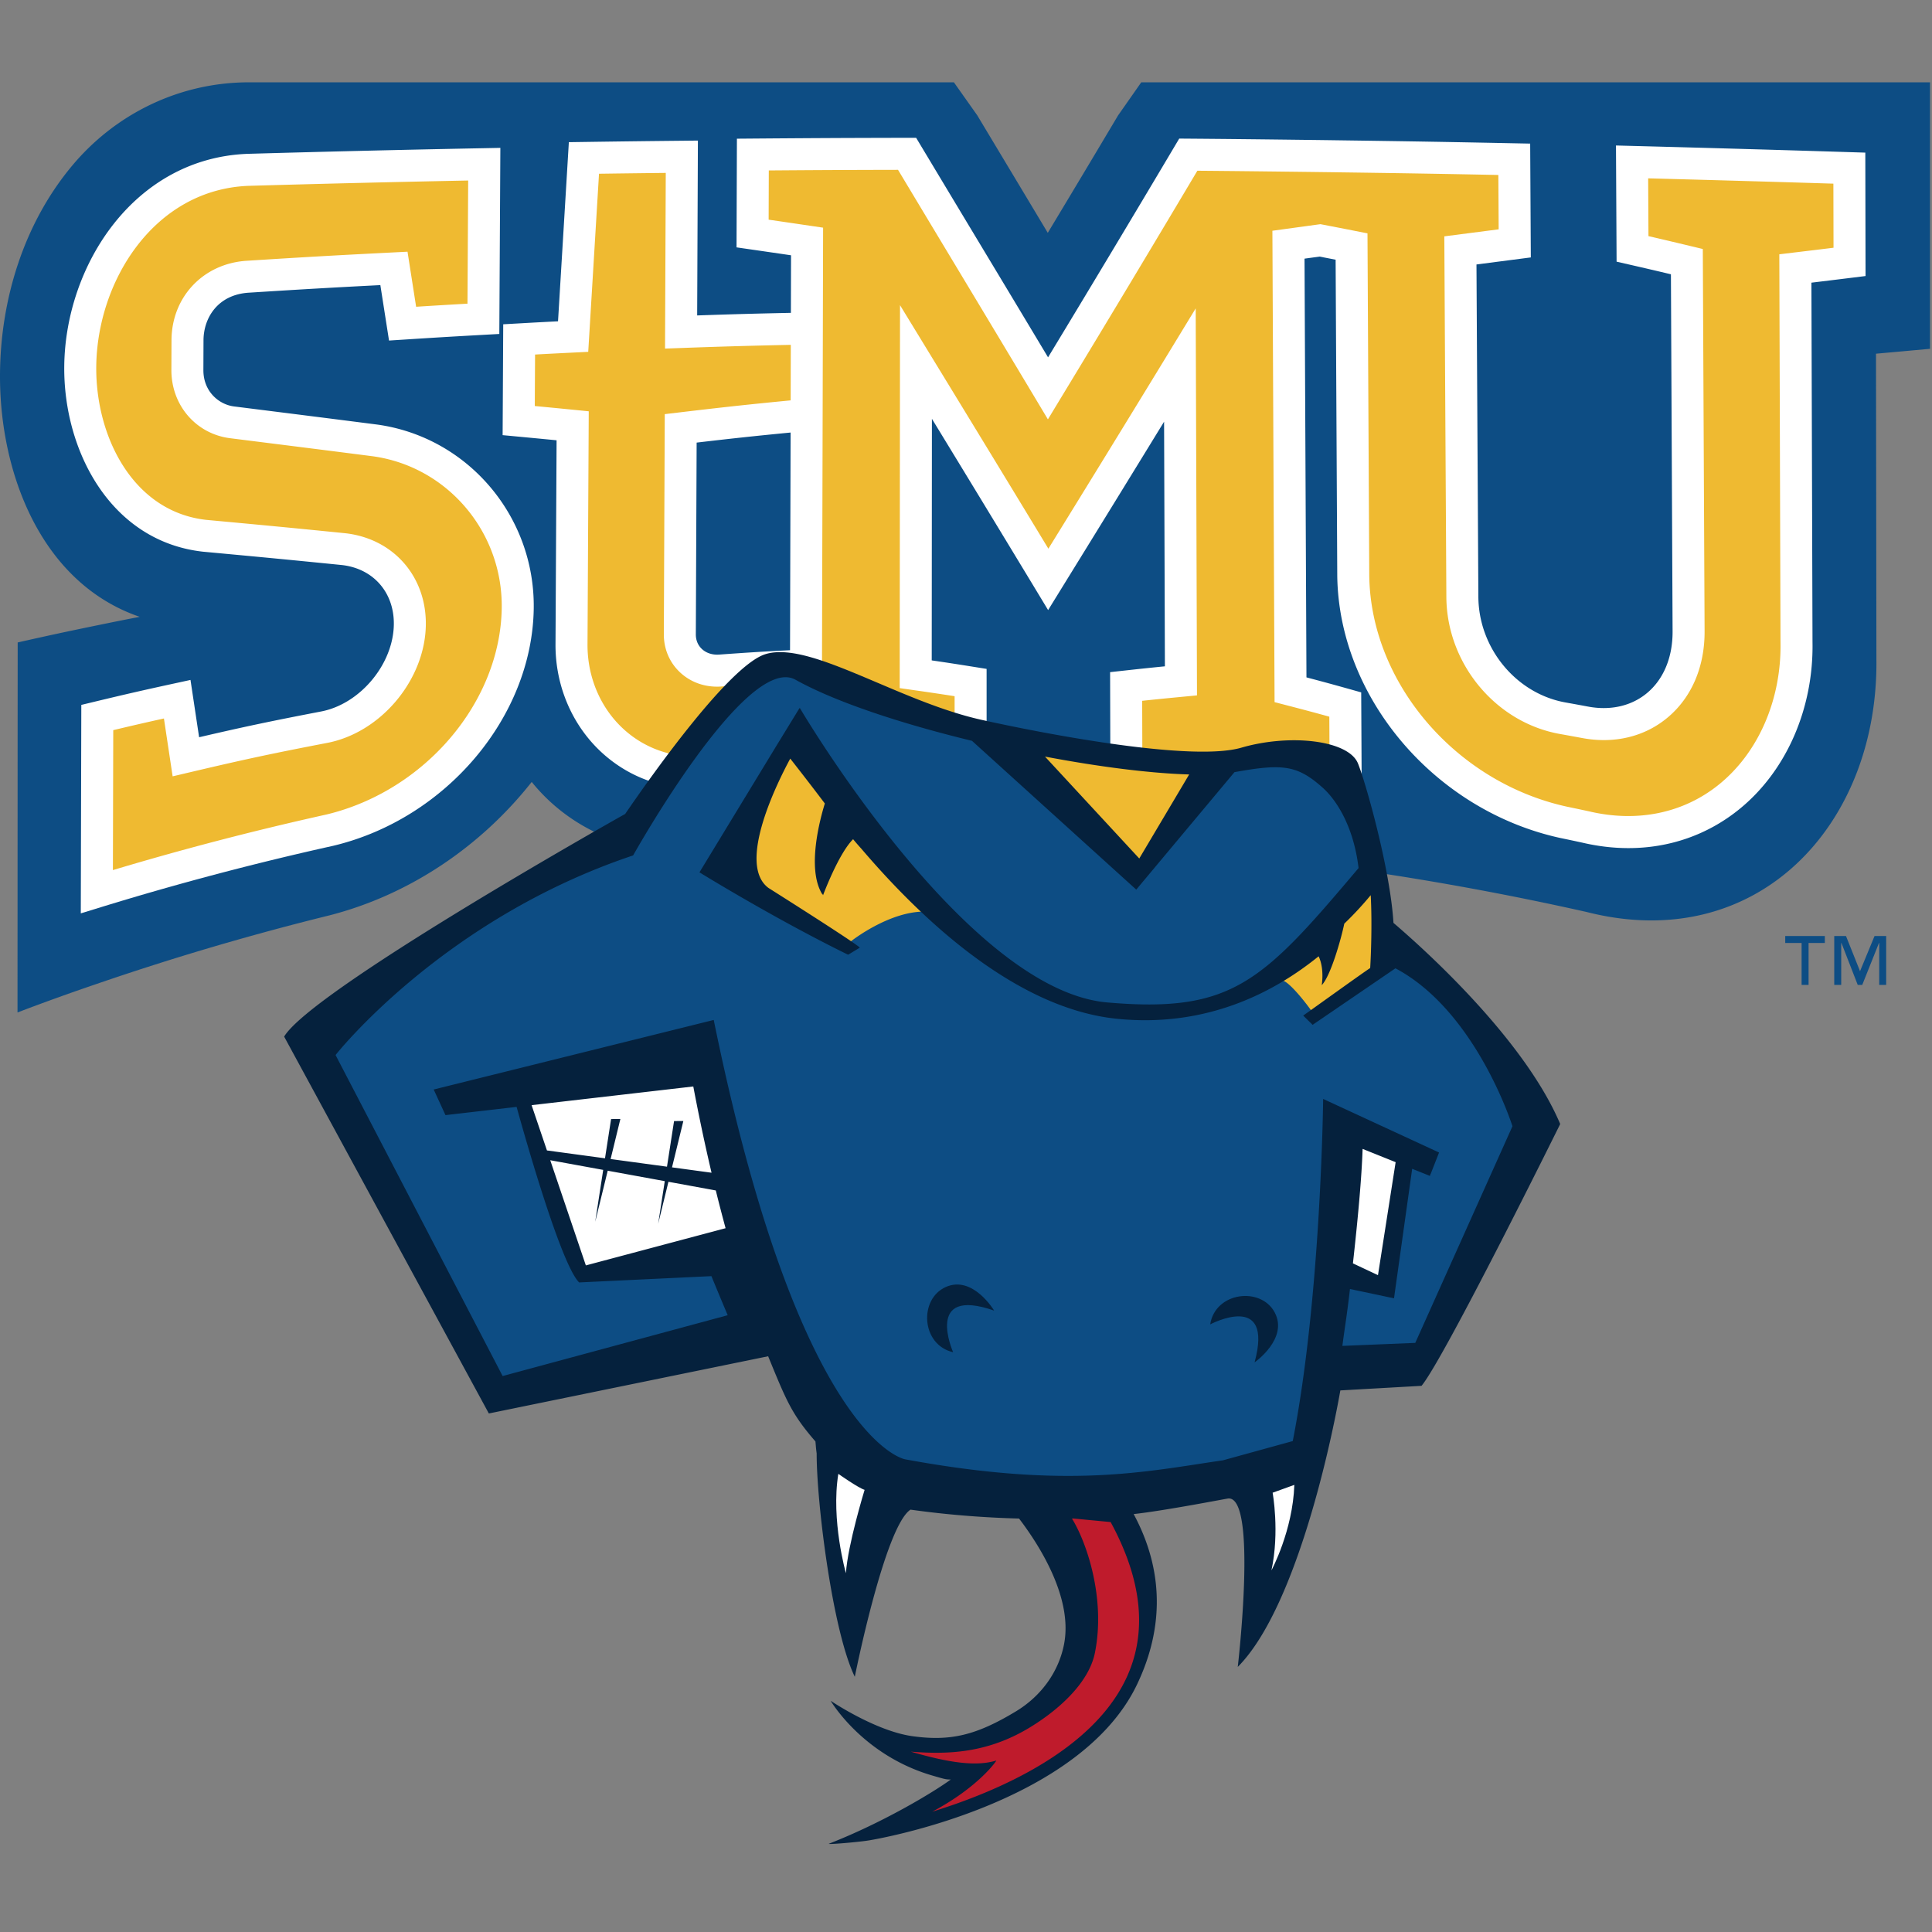
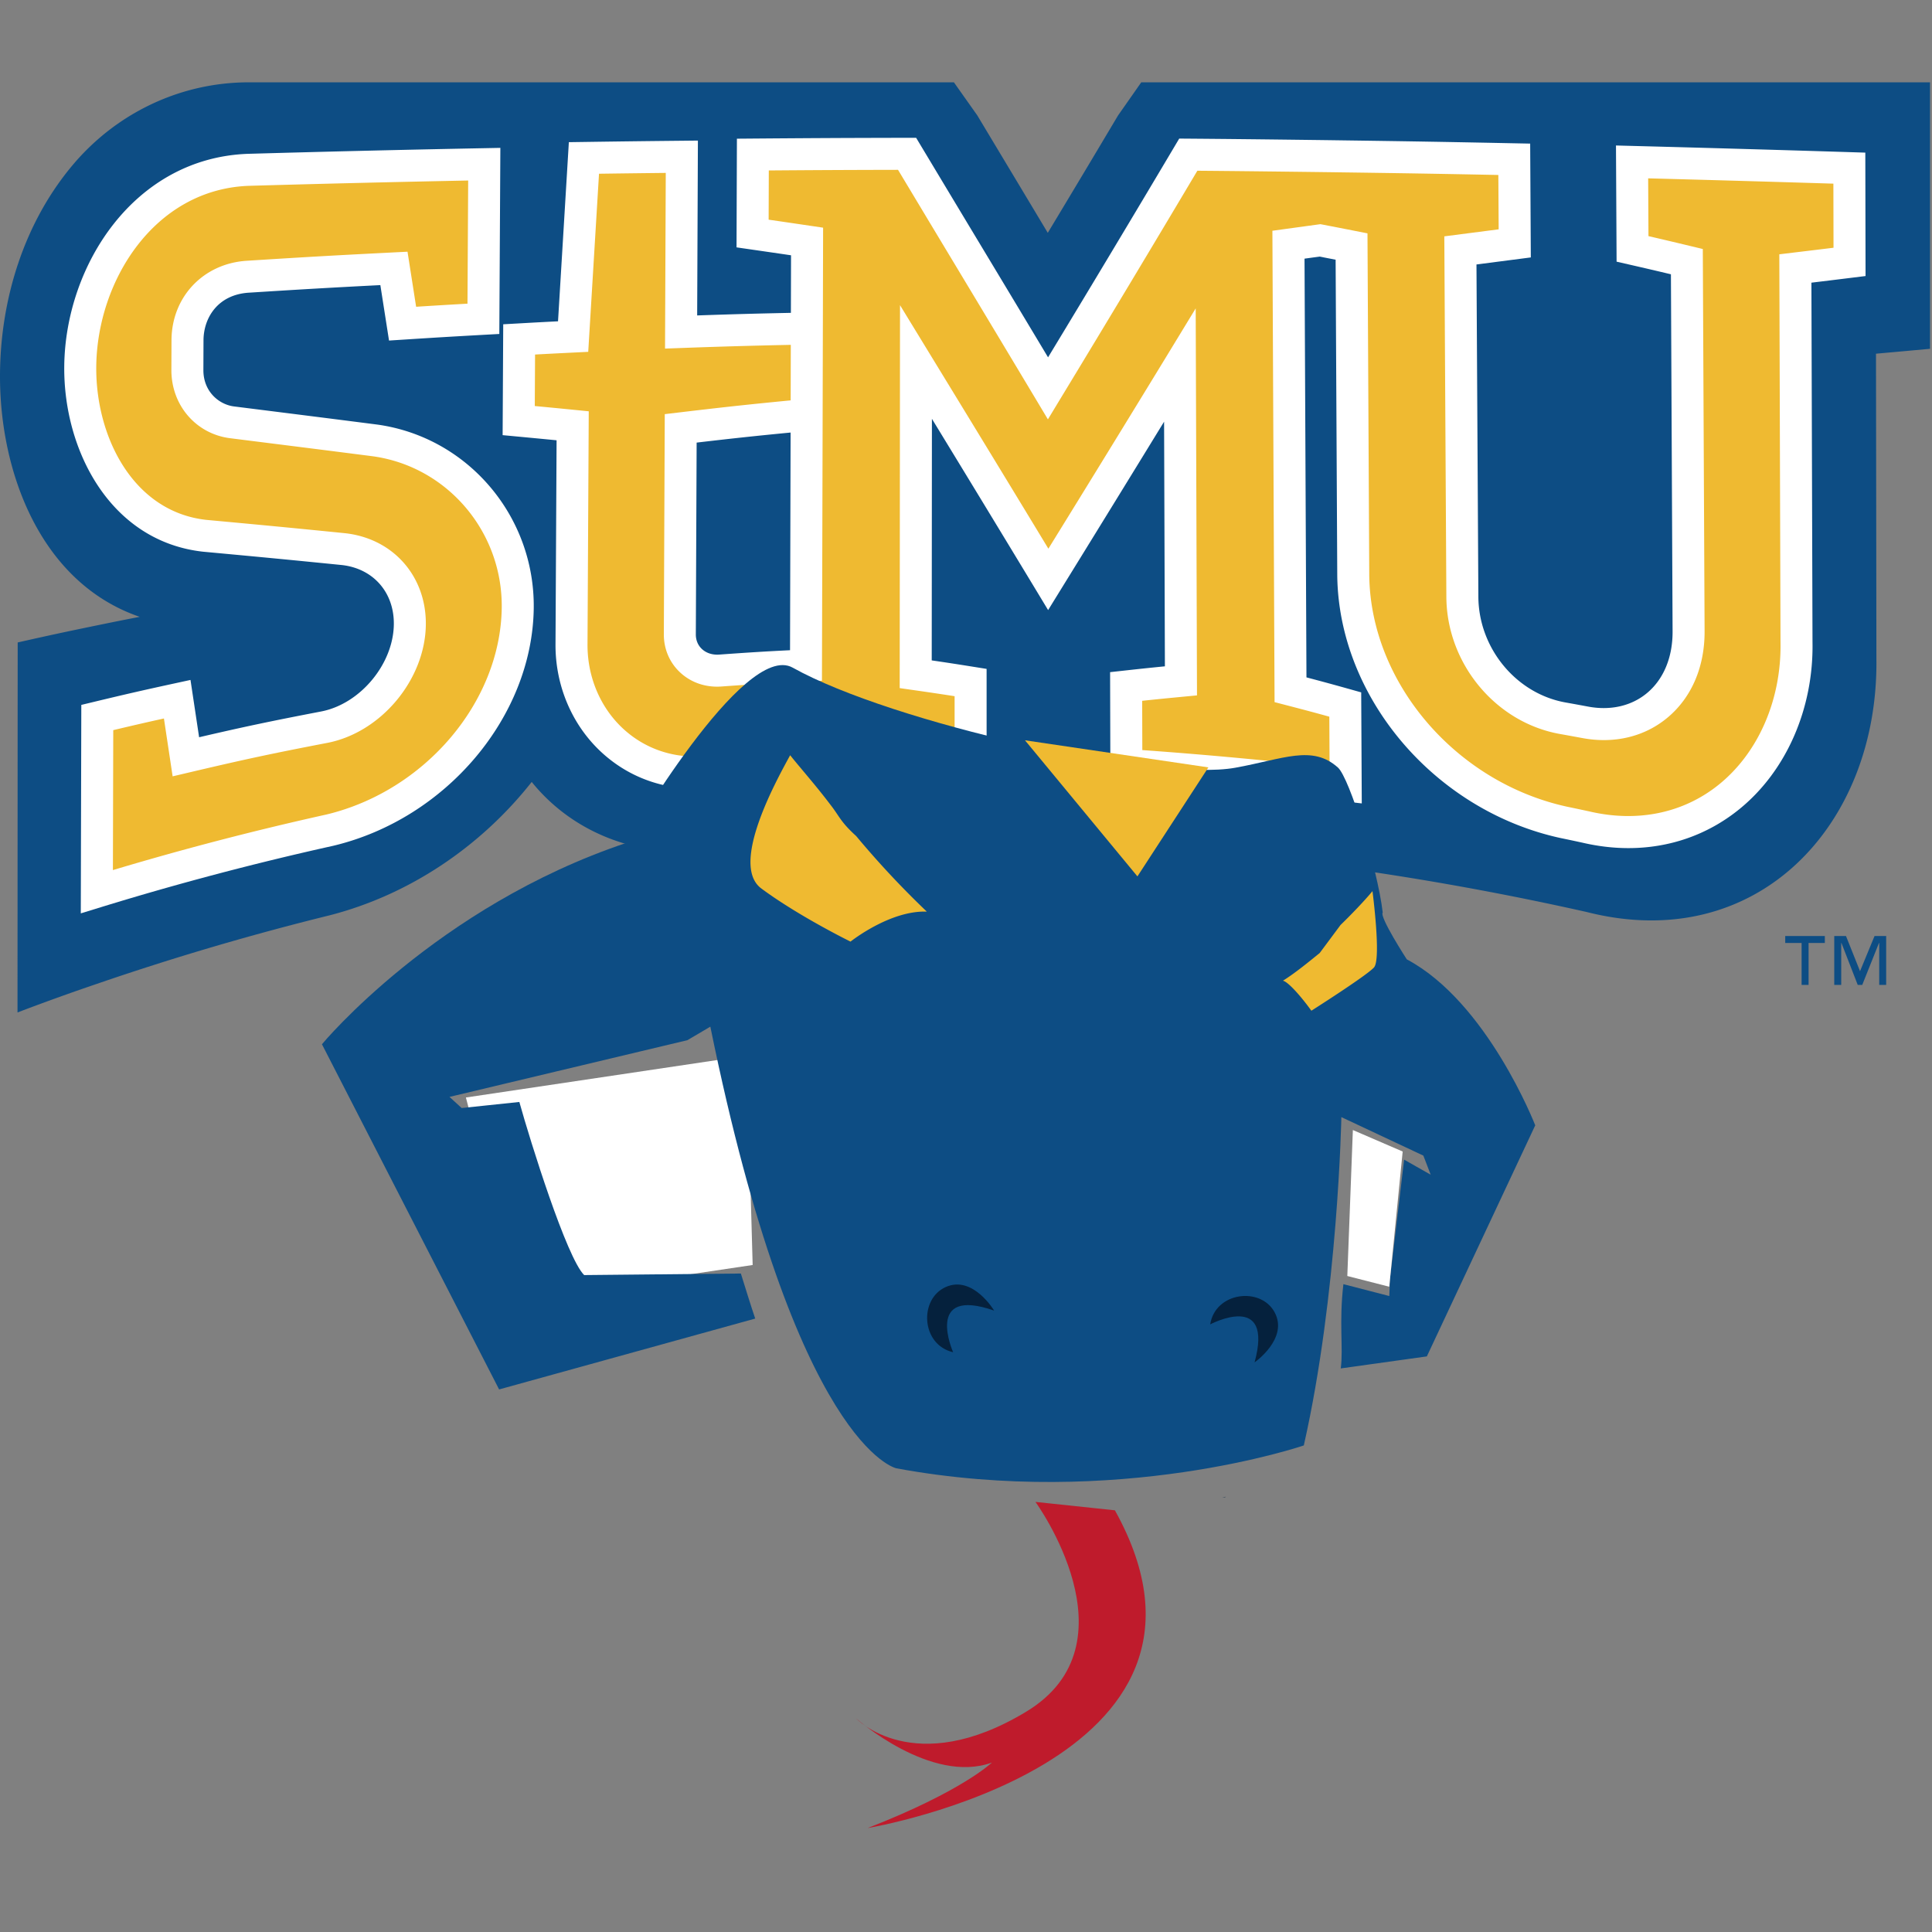
<svg xmlns="http://www.w3.org/2000/svg" width="200" height="200">
  <rect width="100%" height="100%" fill="#808080" stroke="none" />
  <g fill="none" fill-rule="nonzero">
    <path fill="#0D4D84" d="M191.464 27.112c-2.243.277-3.365.412-5.608.683l.117 38.67c.222 12.246-9.238 22.097-21.8 19.152-.935-.203-1.403-.302-2.34-.497-11.794-2.592-21.568-13.182-21.744-25.497l-.177-34.103a601 601 0 0 0-3.27-.636c-1.304.178-1.955.268-3.26.448.068 15.357.143 30.714.212 46.071 2.268.59 3.402.894 5.667 1.529l.043 8.373a464 464 0 0 0-22.705-2.11c-.007-3.253-.013-4.879-.021-8.13 2.271-.25 3.405-.366 5.672-.583q-.05-16.342-.108-32.686c-4.513 7.412-9.071 14.797-13.627 22.182a5925 5925 0 0 0-13.694-22.505l-.028 32.325c2.274.326 3.41.495 5.684.858v8.079a305 305 0 0 0-27.352 1.183c-6.057.536-10.994-2.8-12.995-7.928 1.184-3.157 1.85-6.48 1.867-9.89a25.66 25.66 0 0 0-2.748-11.742l.033-6.28c-2.034-.203-3.05-.3-5.083-.493-.165-.155-.333-.313-.501-.464l.012-1.906c1.866-.127 2.8-.189 4.667-.303l.03-6.024c.37-.018.555-.03.923-.047l1.119-18.49c4.054-.058 6.08-.082 10.134-.125-.03 7.257-.044 10.886-.075 18.143 3.726-.133 5.589-.188 9.317-.278l-.026 8.971c-3.734.481-5.6.737-9.334 1.283l-.089 21.314c-.01 2.268 1.852 3.924 4.192 3.756 3.546-.254 5.32-.36 8.868-.525q.058-21.946.112-43.893c-2.256-.333-3.385-.497-5.64-.824.01-3.268.016-4.903.028-8.172 6.385-.05 9.579-.066 15.965-.079 4.855 8.097 9.737 16.178 14.586 24.28a3004 3004 0 0 0 14.524-24.192c4.488.037 6.728.061 11.217.115 1.897.023 2.845.036 4.742.062a2327 2327 0 0 1 17.785.302l.05 8.706c-2.249.292-3.374.436-5.626.727q.101 17.935.205 35.869c.035 6.104 4.486 11.504 10.388 12.559.937.167 1.405.253 2.34.427 5.897 1.095 10.721-2.919 10.69-9.431l-.178-38.262A473 473 0 0 0 169 25.766c-.018-3.602-.03-5.403-.047-9.004q11.247.291 22.492.644zM34.15 85.936a310 310 0 0 0-24.123 6.372l.043-18.03a322 322 0 0 1 8.275-1.896c.358 2.39.538 3.584.896 5.96 5.709-1.345 8.574-1.958 14.318-3.063 4.818-.926 8.839-5.7 8.868-10.684.024-4.31-2.932-7.298-6.823-7.744-5.78-.582-8.666-.852-14.426-1.387-8.665-.955-12.965-9.677-12.87-17.575.12-9.853 6.79-19.907 17.39-20.308q12.216-.348 24.434-.583l-.057 9.877c-1.863.077-2.795.117-4.657.202-.014 2.478-.02 3.718-.035 6.196-1.484.09-2.226.136-3.708.232-.359-2.282-.537-3.426-.895-5.719-6.058.305-9.086.478-15.134.862-3.894.247-6.222 3.186-6.235 6.574l-.013 3.078c-.011 2.976 2.107 5.091 4.603 5.417 5.92.745 8.883 1.113 14.82 1.875a16.7 16.7 0 0 1 6.478 2.25l-.02 3.63c1.81.12 2.715.18 4.528.31q.556.698 1.041 1.456l-.082 14.473c-.01 1.666.148 3.27.455 4.792-3.45 6.668-9.742 11.71-17.071 13.433M191.427 8.522h-73.285c-.96 1.375-1.442 2.062-2.403 3.432a2630 2630 0 0 1-7.273 12.15c-2.927-4.884-4.387-7.313-7.304-12.17-.965-1.365-1.449-2.047-2.413-3.412H25.74c-7.055.005-13.674 3.17-18.208 8.554C2.454 23.106.032 31.04 0 38.83c-.041 10.01 4.173 21.5 14.463 25.024-1.75.34-2.624.514-4.372.874-3.31.68-4.962 1.035-8.26 1.778l-.006 9.853-.008 18.6c-.003 3.94-.002 5.91-.004 9.85a238 238 0 0 1 8.192-2.952 281 281 0 0 1 24.096-7.098c8.273-2.12 15.669-7.127 20.942-13.813 4.368 5.412 11.202 7.854 18.05 7.11 30.914-2.55 60.862-.434 91.13 6.347 17.68 4.515 30.224-8.987 30.022-26.156q-.02-15.816-.043-31.632c2.237-.2 3.357-.302 5.593-.506V8.522z" />
    <path fill="#EFBA31" d="M38.82 45.592c-5.936-.762-8.9-1.13-14.82-1.875-2.495-.326-4.613-2.44-4.602-5.417l.013-3.078c.013-3.388 2.34-6.327 6.235-6.574 6.048-.384 9.076-.557 15.134-.862.358 2.293.536 3.437.895 5.72 3.344-.217 5.019-.316 8.367-.501l.09-16.007q-12.218.235-24.434.583c-10.6.4-17.27 10.455-17.39 20.308-.095 7.898 4.205 16.62 12.87 17.575 5.76.535 8.645.805 14.426 1.387 3.891.446 6.847 3.433 6.823 7.744-.029 4.984-4.05 9.758-8.868 10.684-5.744 1.105-8.609 1.718-14.318 3.063-.358-2.376-.538-3.57-.896-5.96-3.317.72-4.97 1.101-8.275 1.895l-.043 18.03a310 310 0 0 1 24.123-6.37C44.67 83.413 53.44 73.93 53.595 62.97c.121-8.618-6.095-16.176-14.775-17.379" />
    <path fill="#FFF" d="m11.724 75.584-.036 14.487a313 313 0 0 1 22.103-5.752c10.197-2.444 18.01-11.635 18.148-21.372.11-7.886-5.623-14.64-13.338-15.713-4.724-.606-7.565-.963-11.516-1.46l-3.291-.414c-3.524-.459-6.066-3.43-6.052-7.067l.012-3.078c.018-4.477 3.293-7.935 7.787-8.22 6.063-.385 9.037-.555 15.155-.863l1.49-.075.891 5.699c1.944-.124 3.38-.21 5.317-.319l.072-12.75c-7.783.156-15.418.34-22.72.55-9.736.368-15.673 9.783-15.781 18.671-.088 7.272 3.797 15.072 11.395 15.91 5.572.516 8.525.792 14.41 1.385 4.932.565 8.34 4.43 8.313 9.402-.033 5.707-4.613 11.224-10.21 12.3-5.74 1.104-8.538 1.703-14.252 3.05l-1.75.412-.901-5.989c-1.859.41-3.263.734-5.246 1.206m-3.36 18.968.053-21.58 1.266-.305c3.38-.813 5.01-1.186 8.31-1.904l1.727-.375.892 5.932c4.652-1.084 7.457-1.672 12.635-2.668 4.054-.78 7.5-4.931 7.523-9.066.019-3.273-2.133-5.72-5.355-6.09-5.85-.588-8.798-.864-14.39-1.383-9.586-1.057-14.48-10.48-14.373-19.244.127-10.439 7.262-21.5 18.983-21.943 7.86-.225 16.085-.422 24.465-.584l1.697-.033-.108 19.264-1.556.085c-3.342.186-5.014.285-8.352.5l-1.509.097-.898-5.74c-5.137.263-8.09.435-13.623.785-3.223.206-4.675 2.623-4.684 4.929l-.012 3.078c-.009 2.201 1.583 3.562 3.16 3.767l3.283.413c3.957.498 6.8.855 11.533 1.463l.016.002c9.373 1.298 16.338 9.484 16.205 19.042-.158 11.205-9.065 21.76-20.717 24.553a310 310 0 0 0-24.021 6.344z" />
    <path fill="#EFBA31" d="m168.952 16.762.047 9.004c2.251.515 3.376.78 5.625 1.318l.178 38.262c.031 6.512-4.793 10.526-10.69 9.43a266 266 0 0 0-2.34-.426c-5.902-1.055-10.353-6.455-10.388-12.56q-.104-17.932-.205-35.868c2.252-.29 3.377-.435 5.627-.727l-.05-8.706a2327 2327 0 0 0-17.786-.302 2153 2153 0 0 0-4.742-.062 2411 2411 0 0 0-11.217-.115c-4.797 8.09-9.65 16.147-14.524 24.191-4.85-8.1-9.73-16.182-14.586-24.279-6.386.013-9.58.03-15.965.079l-.028 8.172c2.255.327 3.384.491 5.64.824q-.054 21.947-.112 43.893c-3.549.165-5.322.27-8.868.525-2.34.168-4.201-1.488-4.192-3.756q.044-10.658.09-21.314c5.212-.62 7.82-.896 13.035-1.393l.023-8.943c-5.208.103-7.81.175-13.016.36.03-7.257.044-10.886.075-18.143-4.054.043-6.08.067-10.134.125L59.33 34.84c-2.234.11-3.354.169-5.588.294l-.046 8.404c2.233.21 3.352.318 5.586.538l-.12 22.628c-.04 7.722 6.13 13.915 13.963 13.213 1.839-.162 2.76-.236 4.6-.371a304.477 304.477 0 0 1 22.752-.812v-8.079c-2.274-.363-3.41-.532-5.684-.858l.028-32.325a5925 5925 0 0 1 13.694 22.505c4.556-7.385 9.114-14.77 13.627-22.182q.058 16.343.108 32.686c-2.267.217-3.4.332-5.672.582.008 3.252.014 4.878.021 8.13 7.608.52 15.132 1.22 22.705 2.111l-.043-8.373c-2.265-.635-3.399-.939-5.667-1.529-.069-15.357-.144-30.714-.213-46.071 1.306-.18 1.957-.27 3.262-.448 1.307.25 1.961.378 3.269.636l.177 34.103c.176 12.315 9.95 22.905 21.744 25.497.937.195 1.405.294 2.34.497 12.562 2.945 22.022-6.906 21.8-19.152l-.117-38.67c2.243-.271 3.365-.406 5.608-.683l-.02-9.706q-11.245-.353-22.492-.644" />
    <path fill="#FFF" d="m72.116 45.818-.084 19.847c-.002.608.216 1.133.63 1.52.452.423 1.09.627 1.788.578 3.025-.218 4.742-.325 7.334-.453l.058-22.534c-3.676.356-6.073.613-9.726 1.042m64.573-22.612.267.051c1.31.252 1.965.38 3.276.638l1.329.262.184 35.457c.16 11.086 8.948 21.362 20.444 23.888.923.192 1.394.292 2.335.495 4.99 1.17 9.75.18 13.42-2.784 4.097-3.309 6.48-8.811 6.373-14.718l-.123-40.169 2.096-.253c1.349-.162 2.305-.277 3.515-.426l-.014-6.636a4244 4244 0 0 0-19.174-.549l.032 5.982c1.494.346 2.574.601 4.362 1.03l1.263.303.185 39.561c.017 3.69-1.343 6.865-3.83 8.944-2.375 1.984-5.505 2.739-8.818 2.123-.932-.172-1.398-.258-2.33-.424-6.661-1.191-11.714-7.287-11.754-14.181l-.212-37.333 5.627-.727-.033-5.627c-6.095-.121-9.574-.179-16.162-.27-1.896-.026-2.843-.038-4.74-.061-4.156-.05-6.384-.075-10.257-.108a2992 2992 0 0 1-14.046 23.385l-1.425 2.353-1.413-2.36a7621 7621 0 0 0-8.16-13.586q-2.974-4.941-5.942-9.885c-5.229.011-8.334.026-13.378.064l-.017 5.096c1.421.206 2.49.362 4.22.618l1.418.209L85.204 25q-.053 21.947-.112 43.893l-.004 1.577-1.575.073c-3.532.164-5.264.267-8.826.523-1.632.118-3.153-.402-4.287-1.461-1.09-1.02-1.687-2.423-1.68-3.954l.096-22.78 1.454-.172c4.667-.554 7.212-.831 11.58-1.253l.013-5.747a669 669 0 0 0-11.296.324l-1.723.062.076-18.186c-2.539.028-4.344.05-6.91.086l-1.116 18.437-1.482.073c-1.65.08-2.69.134-4.022.207l-.03 5.33c1.36.128 2.41.23 4.085.396l1.502.149-.128 24.135c-.018 3.372 1.335 6.56 3.712 8.744 2.281 2.097 5.28 3.097 8.446 2.81 1.851-.162 2.777-.237 4.627-.372a307.286 307.286 0 0 1 21.217-.814v-5.01a316 316 0 0 0-4.262-.633l-1.423-.204.033-39.643 3.065 5.018c3.742 6.126 8.03 13.152 12.294 20.192a4164 4164 0 0 0 12.2-19.867l3.05-5.008.02 5.864q.058 16.345.109 32.687l.005 1.51-1.504.144c-1.71.164-2.773.269-4.17.418l.014 5.1c6.53.468 12.904 1.058 19.386 1.796l-.027-5.254c-1.551-.43-2.632-.716-4.434-1.185l-1.234-.32-.225-48.797zm31.891 64.59c-1.565 0-3.166-.187-4.785-.567-.901-.195-1.366-.294-2.298-.487-12.976-2.851-22.884-14.498-23.064-27.096l-.17-32.762c-.528-.102-1.017-.198-1.665-.322l-1.554.213.2 43.347c1.52.4 2.62.697 4.465 1.214l1.202.338.059 11.495-1.86-.218a460 460 0 0 0-22.623-2.104l-1.54-.105-.03-11.161 1.48-.163c1.721-.19 2.792-.303 4.193-.44q-.04-12.662-.084-25.325a5722 5722 0 0 1-9.954 16.179l-2.051 3.325-1.403-2.321a5038 5038 0 0 0-10.626-17.48l-.02 25.008c1.446.21 2.527.376 4.286.657l1.395.223.002 11.15-1.66-.003a305 305 0 0 0-22.629.807c-1.83.135-2.746.208-4.575.37-4.107.368-8.006-.936-10.982-3.672-3.062-2.815-4.806-6.897-4.783-11.2l.112-21.118c-1.36-.133-2.405-.233-4.076-.39l-1.51-.142.062-11.477 1.556-.087c1.687-.096 2.74-.152 4.117-.221l1.121-18.544 1.537-.022c4.057-.058 6.084-.083 10.141-.125l1.681-.018-.076 18.102c3.639-.126 6.039-.192 9.703-.268l.014-5.959a1594 1594 0 0 0-4.218-.614l-1.424-.206.039-11.25 1.637-.013c6.39-.05 9.586-.065 15.975-.078l.94-.002.484.806a8682 8682 0 0 0 6.424 10.688q3.38 5.613 6.75 11.233a2830 2830 0 0 0 13.092-21.827l.486-.818.952.007c4.49.037 6.732.062 11.223.116 1.898.023 2.847.035 4.745.062 7.156.099 10.649.159 17.796.303l1.614.032.067 11.783-5.626.729.196 34.403c.03 5.322 3.91 10.025 9.024 10.938.941.168 1.41.254 2.352.43 2.324.43 4.485-.07 6.09-1.41 1.715-1.433 2.653-3.7 2.64-6.385l-.172-36.96c-1.49-.356-2.563-.606-4.345-1.014l-1.28-.293-.063-12.026 1.708.045c7.675.2 15.246.416 22.502.644l1.601.05.025 12.775-1.455.18c-1.702.211-2.76.34-4.15.507l.113 37.199c.125 6.895-2.717 13.383-7.605 17.33-3.27 2.64-7.223 4.004-11.445 4.005" />
    <path fill="#0D4D84" d="M195.256 101.957h-.72v-4.341h-.025l-1.732 4.341h-.468l-1.685-4.341h-.024v4.341h-.721v-5.063h1.214l1.455 3.644 1.503-3.644h1.203zm-6.35-4.341h-1.683v4.341h-.721v-4.341h-1.696v-.722h4.1z" />
-     <path fill="#BF1B2C" d="M107.19 155.477s10.684 14.672-.95 21.712c-11.636 7.04-17.61.704-17.61.704s7.739 6.862 14.051 4.567c0 0-3.054 2.963-12.862 6.781 0 0 40.173-6.684 25.595-32.894z" />
+     <path fill="#BF1B2C" d="M107.19 155.477s10.684 14.672-.95 21.712c-11.636 7.04-17.61.704-17.61.704s7.739 6.862 14.051 4.567c0 0-3.054 2.963-12.862 6.781 0 0 40.173-6.684 25.595-32.894" />
    <path fill="#FFF" d="m48.23 113.613 29.08-4.335.605 21.674-24.232 3.61z" />
    <path fill="#0D4D84" d="M145.631 99.312s-2.863-4.41-2.492-4.851c-.541-4.581-3.445-13.935-4.633-15.001-2.66-2.395-5.647-.882-10.633.016-8.193 1.486-35.538-4.623-45.815-10.362-5.077-2.837-17.185 18.131-17.185 18.131-19.738 6.602-31.545 20.856-31.545 20.856l18.34 35.733 26.513-7.336c-.406-1.173-1.116-3.48-1.487-4.664l-16.223.161c-1.807-1.79-5.565-13.809-6.708-17.92l-5.973.628-1.258-1.153 24.628-5.87 2.375-1.4C82.417 149.876 92.794 152 92.794 152c22.92 4.23 42.176-2.369 42.176-2.369 3.548-15.683 3.887-33.988 3.887-33.988l8.489 3.986.758 1.977-2.751-1.561-1.465 12.367-.068 1.754-4.752-1.23c-.469 4.012.005 6.628-.273 8.723l8.912-1.245 11.22-23.92s-4.943-12.75-13.296-17.182" />
    <path fill="#FFF" d="m140.048 116.98 5.157 2.226-1.39 13.995-4.342-1.109z" />
    <path fill="#EFBA31" d="m106.107 76.635 18.984 2.805-7.345 11.284z" />
    <path fill="#05213D" d="M102.912 135.672s-2.2-3.688-5.004-2.442-2.559 5.987.76 6.752c0 0-3.045-6.853 4.244-4.31M125.279 137.1s6.622-3.516 4.594 3.932c0 0 3.527-2.451 2.086-5.165-1.435-2.703-6.156-2.13-6.68 1.233M126.53 155.02c.144-.007.355-.03.368-.07-.042.007-.073.007-.108.01q-.134.029-.26.06" />
    <path fill="#EFBA31" d="M88.634 86.55c-1.678-1.526-1.708-2.028-2.712-3.301-1.47-1.947-3.24-3.945-4.126-5.069-1.265 2.332-6.325 11.314-2.987 13.793 3.868 2.87 9.236 5.502 9.236 5.502s4.066-3.246 7.898-3.104a94 94 0 0 1-7.31-7.821M136.616 98.654c-1.02.828-2.57 2.104-3.81 2.869.477.074 1.764 1.464 2.947 3.106 0 0 5.72-3.628 6.483-4.481.768-.85-.158-7.899-.158-7.899-.79.97-2.332 2.567-3.3 3.498z" />
-     <path fill="#05213D" d="m62.443 121.107-.523 3.397-.303 1.972 1.293-5.284 5.907 1.08-.683 4.41 1.063-4.343 4.903.897c.313 1.28.654 2.584 1.012 3.908l-14.464 3.851-3.687-10.888zm7.335-5.054-.732 4.722-5.836-.792 1.011-4.147-.962.008-.63 4.063-6.009-.813-1.59-4.688 16.739-1.935c.472 2.498 1.098 5.57 1.889 8.929l-4.092-.555 1.174-4.799zm70.276 14.731c.508-4.553.909-8.882 1.002-11.85l3.42 1.373-1.828 11.696zm-1.093 8.543c.347-2.6.451-3.002.788-5.89l4.558.966 1.88-13.41 1.835.736.95-2.422-12.001-5.546s-.207 20.43-3.145 35.418l-7.229 1.993c-7.964 1.152-15.996 3.016-32.906-.106 0 0-10.91-1.83-19.806-45.481l-28.99 7.2 1.22 2.652 7.363-.852c1.142 4.118 4.665 16.378 6.473 18.172l13.694-.652c.62 1.508 1.198 2.894 1.685 4.045l-23.298 6.297-17.295-33.23S45.78 95.164 65.543 88.552c0 0 11.734-21.025 16.815-18.182 4.153 2.316 11.014 4.564 18.261 6.32l17.005 15.403 10.166-12.159c4.995-.902 6.513-.748 9.18 1.65 1.186 1.071 3.121 3.688 3.668 8.278-9.946 11.779-13.06 15.04-26.017 13.91-14.691-1.279-31.834-30.5-31.834-30.5l-.034.085-.01-.02-2.205 3.6-.232.38-7.899 12.988s7.706 4.76 15.354 8.511v-.015l.045.028 1.198-.727c-.157-.315-9.421-6.164-9.451-6.182-3.334-2.475.99-11.055 2.253-13.389.866 1.103 2.149 2.75 3.58 4.646-.506 1.637-1.89 6.774-.27 9.387l.013-.034c.027.044.046.1.073.143 0 0 1.59-4.291 3.11-5.8.271.332.565.666.869 1.003 6.458 7.572 16.14 16.534 26.417 17.584 9.232.945 16.242-2.684 20.904-6.466.621 1.295.321 2.99.321 2.99.912-.921 2.004-4.75 2.335-6.366a35 35 0 0 0 2.738-2.95c.156 2.802.026 6.31-.055 7.543-.788.508-6.155 4.377-6.934 4.92l.975.959 8.573-5.851c8.367 4.434 12.114 16.348 12.114 16.348l-10.06 22.427zm-22.435 34.54c-3.574 7.43-13.307 11.606-20.026 13.68 4.787-2.528 6.719-5.323 6.629-5.297-1.991.614-4.728.285-8.846-.921 3.799.304 7.881.18 12.283-2.48 3.033-1.835 6.154-4.646 6.777-7.744 1.131-5.598-.832-11.418-2.374-13.903l.127-.008 3.877.37c3.31 6.09 3.834 11.57 1.553 16.304m6.577-93.696-5.166 8.7-9.76-10.55c5.58 1.058 10.908 1.735 14.926 1.85m21.148 15.365c-.335-5.57-2.882-14.558-3.673-16.503-.973-2.41-7.014-3.105-12.074-1.634-5.064 1.472-20.05-1.359-26.935-2.892-8.648-1.93-17.781-8.246-22.36-6.78-3.692 1.184-11.583 12.283-14.491 16.532-1.816 1.014-32.51 18.35-35.303 23.049l21.19 39.013 28.913-5.922c1.868 4.538 2.39 5.937 4.896 8.818.05.514.05.696.127 1.233-.007 5.217 1.666 18.463 3.948 23.128 0 0 3.099-15.547 5.766-17.302 3.702.52 7.477.823 11.238.922 1.974 2.591 5.635 8.172 4.646 13.066-.547 2.728-2.264 5.26-4.982 6.902-4.152 2.507-6.807 3.093-10.67 2.567-3.857-.525-8.498-3.672-8.498-3.672s3.286 5.637 10.54 7.745c1.224.356 1.401.414 1.902.404-1.843 1.352-7.107 4.502-12.61 6.646-.307.121 2.893-.15 4.03-.324 1.144-.172 21.885-3.776 27.828-16.103 2.47-5.126 3.162-11.214-.323-17.694 3.185-.345 9.641-1.605 9.797-1.614 3.05-.215.98 17.437.98 17.437 5.768-5.792 9.429-21.905 10.62-28.623l8.406-.475c2.396-2.909 14.353-27.103 14.353-27.103-3.794-8.964-14.446-18.417-17.261-20.821" />
-     <path fill="#FFF" d="M89.503 154.23s-1.742 5.676-1.935 8.628c0 0-1.565-5.488-.784-10.286 0 0 2.034 1.44 2.719 1.657M131.742 154.526s.742 4.037-.122 8.038c0 0 2.211-4.11 2.369-8.85z" />
  </g>
</svg>